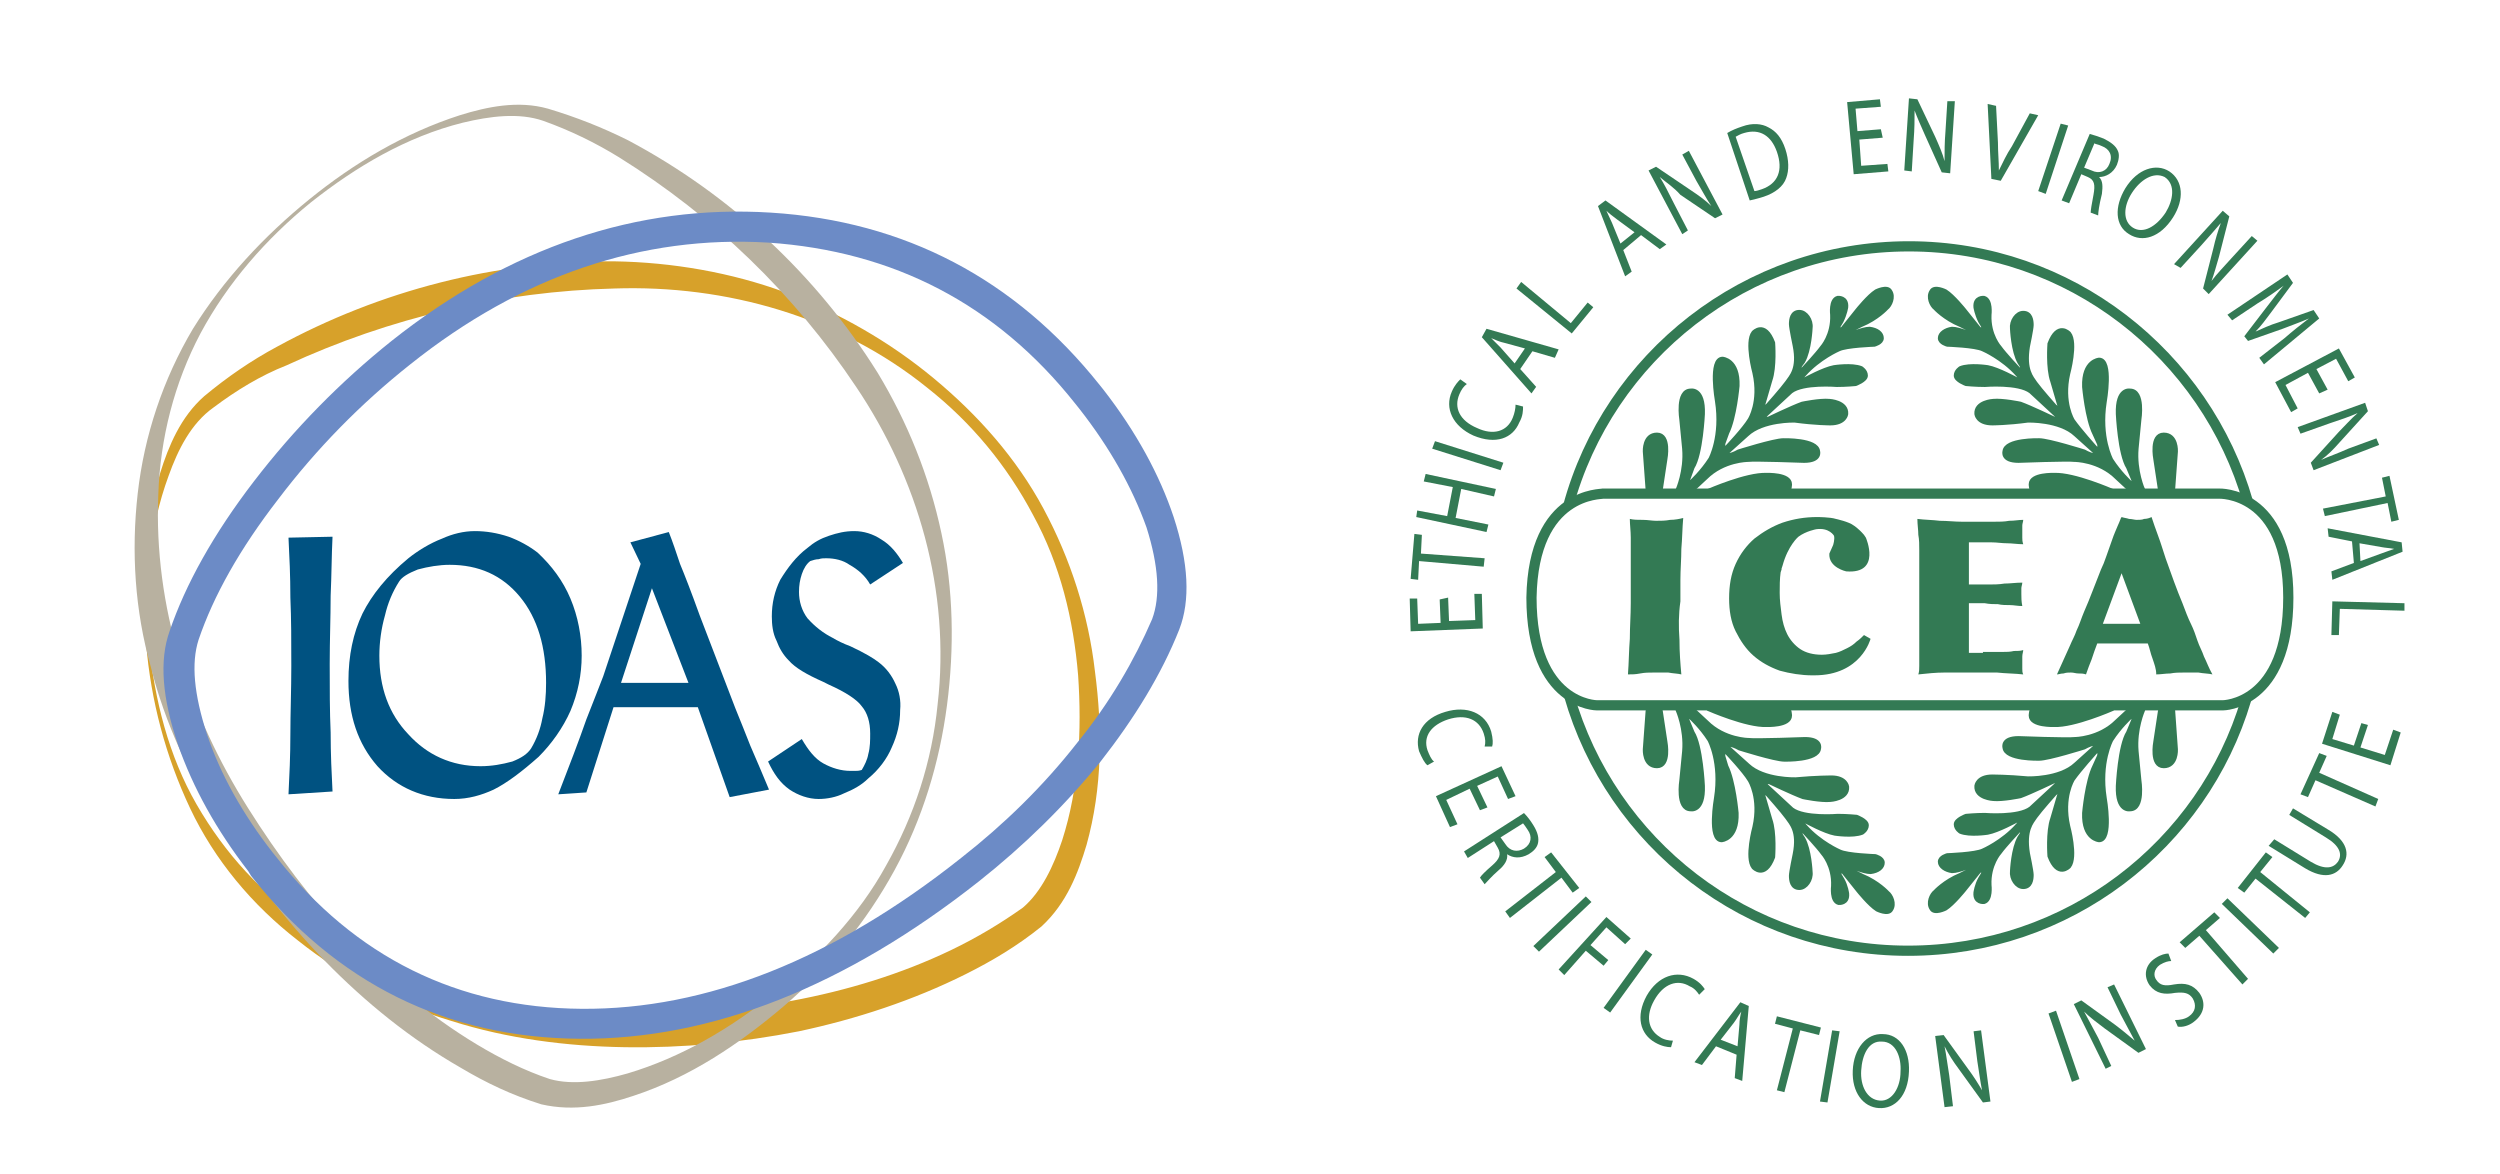
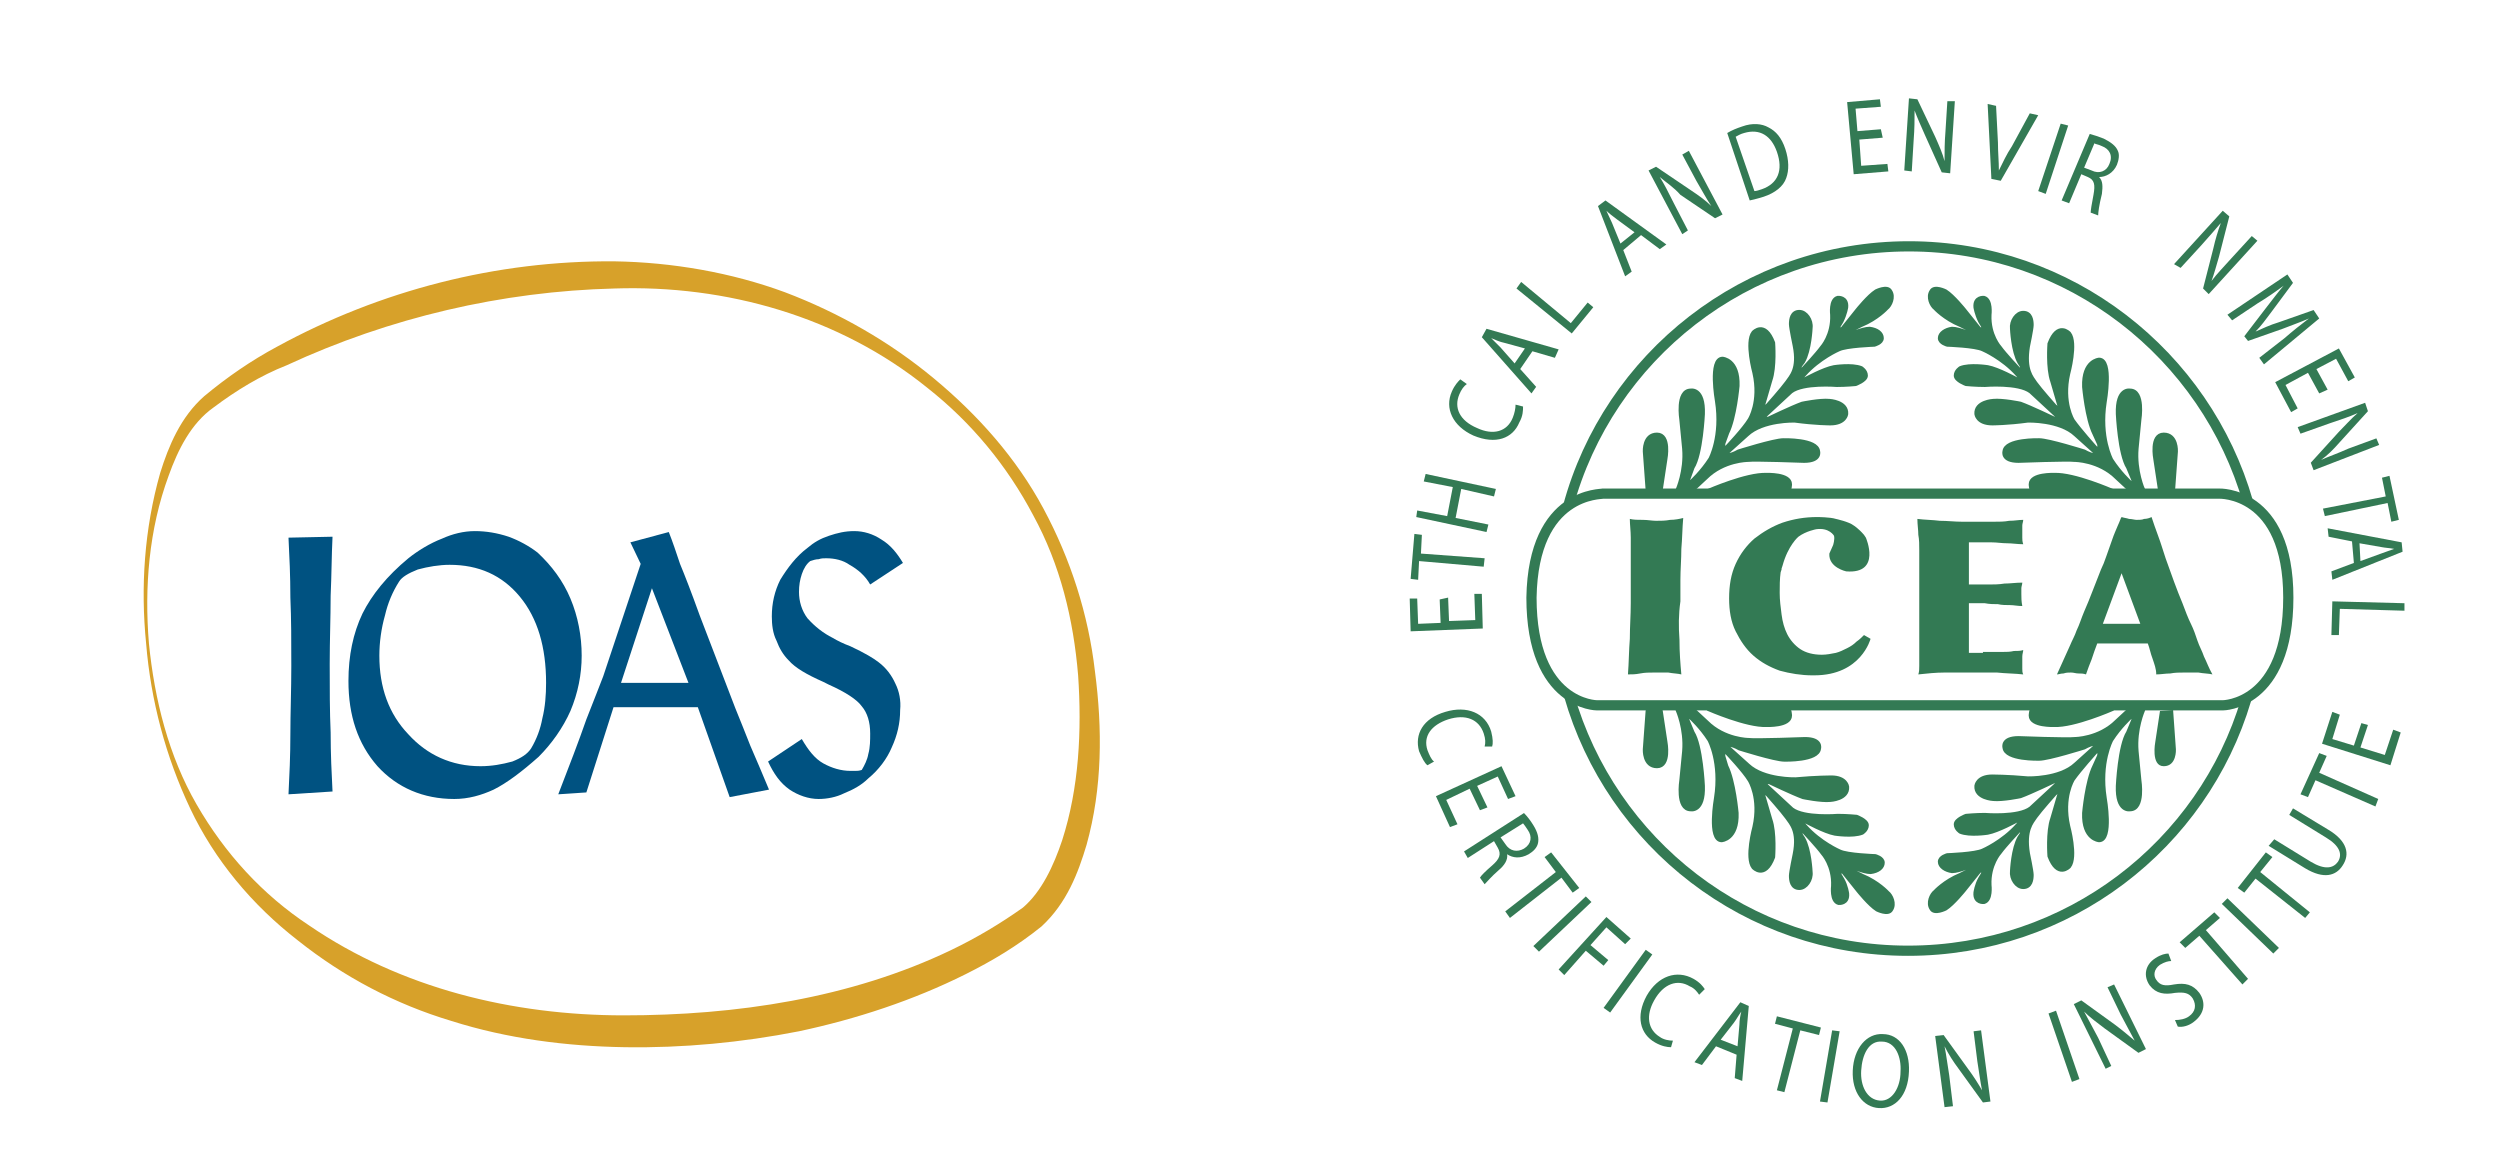
<svg xmlns="http://www.w3.org/2000/svg" version="1.1" id="Livello_1" x="0px" y="0px" viewBox="0 0 26.69 12.53" style="enable-background:new 0 0 26.69 12.53;" xml:space="preserve">
  <style type="text/css">
	.st0{fill:none;stroke:#337A54;stroke-width:0.192;}
	.st1{fill:none;stroke:#337A54;stroke-width:0.192;stroke-linecap:round;stroke-linejoin:round;}
	.st2{fill:#337A54;}
	.st3{fill:none;stroke:#337A54;stroke-width:0.076;}
	.st4{fill:none;stroke:#337A54;stroke-width:0.076;stroke-linecap:round;stroke-linejoin:round;}
	.st5{fill:#D7A12A;}
	.st6{fill:#B8B1A0;}
	.st7{fill:#6C8BC6;}
	.st8{fill:#005281;}
	.st9{fill:none;stroke:#337A54;stroke-width:0.187;}
	.st10{fill:none;stroke:#337A54;stroke-width:0.187;stroke-linecap:round;stroke-linejoin:round;}
	.st11{fill:none;stroke:#337A54;stroke-width:0.074;}
	.st12{fill:none;stroke:#337A54;stroke-width:0.074;stroke-linecap:round;stroke-linejoin:round;}
	.st13{fill:none;stroke:#337A54;stroke-width:0.103;}
	.st14{fill:none;stroke:#337A54;stroke-width:0.103;stroke-linecap:round;stroke-linejoin:round;}
	.st15{fill:none;stroke:#337A54;stroke-width:0.041;}
	.st16{fill:none;stroke:#337A54;stroke-width:0.041;stroke-linecap:round;stroke-linejoin:round;}
	.st17{fill:none;stroke:#337A54;stroke-width:0.109;}
	.st18{fill:none;stroke:#337A54;stroke-width:0.109;stroke-linecap:round;stroke-linejoin:round;}
	.st19{fill:none;stroke:#337A54;stroke-width:0.043;}
	.st20{fill:none;stroke:#337A54;stroke-width:0.043;stroke-linecap:round;stroke-linejoin:round;}
</style>
  <path class="st17" d="M16.74,5.41c0.43-1.6,1.9-2.78,3.64-2.78c1.72,0,3.17,1.16,3.62,2.73 M23.98,7.47  c-0.46,1.55-1.9,2.68-3.61,2.68c-1.72,0-3.17-1.15-3.62-2.73" />
  <path class="st18" d="M17.11,5.27h6.58l0,0c0,0,0.74-0.03,0.74,1.11c0,1.15-0.7,1.15-0.7,1.15l-0.05,0l0,0h-3.27l-0.05,0h-3.27l0,0  l-0.04,0c0,0-0.7,0-0.7-1.15C16.37,5.24,17.11,5.28,17.11,5.27L17.11,5.27z" />
  <path class="st2" d="M17.93,6.83c0,0.14,0.01,0.26,0.02,0.37c-0.04-0.01-0.09-0.01-0.14-0.02c-0.05,0-0.1,0-0.15,0  c-0.05,0-0.1,0-0.15,0.01c-0.05,0.01-0.09,0.01-0.13,0.01c0.01-0.13,0.01-0.26,0.02-0.38c0-0.13,0.01-0.25,0.01-0.38  c0-0.03,0-0.07,0-0.12c0-0.05,0-0.09,0-0.14c0-0.05,0-0.1,0-0.14c0-0.05,0-0.08,0-0.12c0-0.05,0-0.12,0-0.18  c0-0.07-0.01-0.14-0.01-0.2c0.04,0.01,0.09,0.01,0.14,0.01c0.05,0,0.1,0.01,0.14,0.01c0.05,0,0.1,0,0.15-0.01  c0.05,0,0.1-0.01,0.14-0.02c-0.01,0.11-0.01,0.22-0.02,0.33c0,0.11-0.01,0.22-0.01,0.33v0.23C17.92,6.56,17.92,6.69,17.93,6.83" />
  <path class="st2" d="M19.35,7.21c-0.12,0-0.24-0.02-0.35-0.05C18.89,7.12,18.8,7.07,18.72,7c-0.08-0.07-0.14-0.16-0.19-0.26  c-0.05-0.1-0.07-0.22-0.07-0.35c0-0.14,0.02-0.26,0.07-0.37c0.05-0.11,0.12-0.2,0.2-0.27c0.09-0.07,0.19-0.13,0.3-0.17  c0.12-0.04,0.24-0.06,0.37-0.06c0,0,0.14,0,0.2,0.02c0,0,0.14,0.03,0.19,0.07c0,0,0.05,0.03,0.11,0.1l0.02,0.03  c0,0,0.17,0.39-0.21,0.36c0,0-0.19-0.04-0.18-0.19l0.04-0.09c0,0,0.02-0.06,0.01-0.1c0,0-0.05-0.09-0.19-0.07  c0,0-0.11,0.02-0.19,0.08c0,0-0.11,0.09-0.17,0.31l-0.01,0.03l0,0.01l-0.01,0.03c-0.01,0.07-0.01,0.15-0.01,0.22  c0,0.08,0.01,0.15,0.02,0.23c0.01,0.08,0.03,0.15,0.06,0.21c0.03,0.06,0.08,0.12,0.14,0.16c0.06,0.04,0.14,0.06,0.23,0.06  c0.05,0,0.1-0.01,0.15-0.02c0.04-0.01,0.08-0.03,0.12-0.05c0.04-0.02,0.07-0.04,0.1-0.07c0.03-0.02,0.06-0.05,0.08-0.07l0.07,0.04  c0,0-0.1,0.39-0.6,0.39" />
  <path class="st2" d="M21.17,6.96c0.02,0,0.05,0,0.09,0c0.04,0,0.08,0,0.12,0c0.04,0,0.08,0,0.12-0.01c0.04,0,0.07,0,0.1-0.01  c0,0.02-0.01,0.04-0.01,0.07c0,0.02,0,0.04,0,0.07c0,0.02,0,0.04,0,0.06c0,0.02,0,0.04,0.01,0.06c-0.09-0.01-0.19-0.01-0.28-0.02  c-0.09,0-0.19,0-0.28,0c-0.09,0-0.19,0-0.28,0c-0.09,0-0.19,0.01-0.28,0.02c0.01-0.03,0.01-0.06,0.01-0.09c0-0.03,0-0.06,0-0.1  c0-0.04,0-0.09,0-0.15c0-0.06,0-0.13,0-0.22V6.39c0-0.12,0-0.22,0-0.3c0-0.08,0-0.15,0-0.21c0-0.06,0-0.12-0.01-0.17  c0-0.05-0.01-0.11-0.01-0.17c0.08,0.01,0.16,0.01,0.24,0.02c0.08,0,0.16,0.01,0.24,0.01c0.04,0,0.1,0,0.15,0c0.06,0,0.12,0,0.18,0  c0.06,0,0.12,0,0.17-0.01c0.06,0,0.1-0.01,0.15-0.01c0,0.02-0.01,0.04-0.01,0.06c0,0.02,0,0.04,0,0.06c0,0.02,0,0.04,0,0.07  c0,0.02,0,0.04,0.01,0.07c-0.06,0-0.12-0.01-0.17-0.01c-0.06,0-0.11-0.01-0.17-0.01h-0.24v0.45c0.02,0,0.05,0,0.08,0  c0.04,0,0.08,0,0.13,0c0.05,0,0.11,0,0.17-0.01c0.06,0,0.12-0.01,0.19-0.01c0,0.02-0.01,0.04-0.01,0.06c0,0.02,0,0.04,0,0.06  c0,0.04,0,0.08,0.01,0.13c-0.05,0-0.09-0.01-0.13-0.01c-0.04,0-0.09,0-0.13-0.01c-0.04,0-0.09,0-0.14-0.01c-0.05,0-0.1,0-0.17,0  v0.53H21.17" />
  <path class="st2" d="M22.27,7.2c-0.03-0.01-0.05-0.01-0.08-0.01c-0.03,0-0.05-0.01-0.08-0.01c-0.03,0-0.05,0-0.08,0.01  c-0.03,0-0.05,0.01-0.07,0.01l0.14-0.31c0.02-0.05,0.05-0.1,0.07-0.16c0.03-0.06,0.05-0.13,0.08-0.2c0.03-0.07,0.06-0.14,0.09-0.22  c0.03-0.08,0.06-0.15,0.09-0.23c0.02-0.04,0.04-0.09,0.06-0.15c0.02-0.06,0.04-0.11,0.06-0.17c0.02-0.06,0.04-0.1,0.06-0.15  c0.02-0.04,0.03-0.08,0.04-0.09c0.03,0.01,0.05,0.01,0.08,0.02c0.03,0,0.06,0.01,0.08,0.01c0.03,0,0.06,0,0.08-0.01  c0.03,0,0.06-0.01,0.08-0.02c0.02,0.06,0.04,0.12,0.07,0.2c0.03,0.08,0.05,0.15,0.08,0.24c0.03,0.08,0.06,0.17,0.09,0.25  c0.03,0.08,0.06,0.16,0.09,0.23c0.03,0.08,0.06,0.16,0.09,0.22c0.03,0.06,0.05,0.12,0.07,0.18c0.02,0.06,0.05,0.11,0.07,0.17  c0.03,0.06,0.05,0.12,0.09,0.19c-0.04-0.01-0.1-0.01-0.15-0.02c-0.06,0-0.11,0-0.15,0c-0.05,0-0.1,0-0.15,0.01  c-0.05,0-0.1,0.01-0.15,0.01C23.02,7.14,23,7.09,22.98,7.03c-0.02-0.05-0.03-0.11-0.05-0.16c-0.05,0-0.1,0-0.15,0  c-0.05,0-0.1,0-0.15,0c-0.04,0-0.08,0-0.12,0c-0.04,0-0.08,0-0.12,0c-0.02,0.05-0.04,0.11-0.06,0.17  C22.31,7.09,22.29,7.14,22.27,7.2 M22.45,6.66c0.02,0,0.03,0,0.05,0c0.02,0,0.03,0,0.05,0h0.2c0.02,0,0.03,0,0.05,0  c0.02,0,0.03,0,0.05,0l-0.2-0.54L22.45,6.66z" />
  <path class="st2" d="M23.06,5.23l-0.05-0.33c0,0-0.05-0.26,0.09-0.26c0.14,0,0.13,0.18,0.13,0.18L23.2,5.23L23.06,5.23" />
  <path class="st19" d="M23.06,5.23l-0.05-0.33c0,0-0.05-0.26,0.09-0.26c0.14,0,0.13,0.18,0.13,0.18L23.2,5.23L23.06,5.23z" />
  <path class="st2" d="M22.88,5.23c0,0-0.09-0.2-0.07-0.44l0.03-0.31c0,0,0.05-0.31-0.1-0.31c0,0-0.14-0.03-0.13,0.25  c0,0,0.02,0.43,0.11,0.57l0.05,0.12c0,0,0.04,0.09-0.03,0.04c0,0-0.11-0.1-0.2-0.24c0,0-0.13-0.24-0.07-0.62  c0,0,0.08-0.45-0.06-0.45c0,0-0.17,0.01-0.16,0.29c0,0,0.03,0.34,0.11,0.5l0.05,0.11c0,0,0.02,0.09-0.04,0.04  c0,0-0.17-0.19-0.24-0.29c0,0-0.12-0.19-0.05-0.5c0,0,0.09-0.33,0.01-0.43c0,0-0.12-0.13-0.21,0.11c0,0-0.02,0.26,0.03,0.4  l0.07,0.24c0,0,0.05,0.09-0.04,0.03c0,0-0.16-0.18-0.21-0.25c-0.04-0.06-0.12-0.14-0.08-0.39c0,0,0.04-0.19,0.04-0.23  c0-0.05-0.01-0.13-0.09-0.13c-0.07,0-0.13,0.09-0.12,0.17c0,0,0.01,0.24,0.08,0.36l0.02,0.03c0,0,0.04,0.08-0.03,0.04  c0,0-0.15-0.16-0.2-0.23c0,0-0.12-0.13-0.11-0.35c0,0,0.02-0.16-0.06-0.18c0,0-0.1-0.01-0.09,0.1c0,0,0.01,0.07,0.05,0.15l0.03,0.05  c0,0,0.02,0.06-0.04,0.03l-0.16-0.2c0,0-0.12-0.15-0.2-0.2c0,0-0.12-0.06-0.15,0c-0.04,0.06,0,0.15,0.04,0.18  c0,0,0.1,0.11,0.27,0.18l0.14,0.07c0,0,0.07,0.05,0,0.04c0,0-0.15-0.07-0.23-0.07c-0.07,0.01-0.13,0.05-0.13,0.1  c0,0.05,0.08,0.07,0.08,0.07s0.3,0.01,0.38,0.05c0,0,0.21,0.09,0.37,0.27c0,0,0.06,0.06-0.01,0.05c0,0-0.2-0.11-0.31-0.13  c0,0-0.19-0.03-0.29,0.01c0,0-0.05,0.03-0.05,0.08c0,0.05,0.11,0.09,0.11,0.09s0.1,0.01,0.2,0.01c0,0,0.36-0.03,0.49,0.07l0.27,0.25  c0,0,0.05,0.05-0.02,0.04c0,0-0.25-0.12-0.36-0.16c0,0-0.19-0.04-0.29-0.03c0,0-0.19,0.01-0.18,0.14c0,0,0.01,0.1,0.17,0.1  c0,0,0.16,0,0.38-0.03c0,0,0.34-0.01,0.51,0.15l0.2,0.18c0,0,0.04,0.05-0.01,0.04c-0.05-0.01-0.1-0.04-0.1-0.04  s-0.38-0.12-0.48-0.12c0,0-0.36-0.01-0.37,0.12c0,0-0.03,0.1,0.15,0.1c0,0,0.53-0.02,0.6-0.01c0,0,0.26,0,0.45,0.19l0.14,0.13  L22.88,5.23" />
  <path class="st19" d="M22.88,5.23c0,0-0.09-0.2-0.07-0.44l0.03-0.31c0,0,0.05-0.31-0.1-0.31c0,0-0.14-0.03-0.13,0.25  c0,0,0.02,0.43,0.11,0.57l0.05,0.12c0,0,0.04,0.09-0.03,0.04c0,0-0.11-0.1-0.2-0.24c0,0-0.13-0.24-0.07-0.62  c0,0,0.08-0.45-0.06-0.45c0,0-0.17,0.01-0.16,0.29c0,0,0.03,0.34,0.11,0.5l0.05,0.11c0,0,0.02,0.09-0.04,0.04  c0,0-0.17-0.19-0.24-0.29c0,0-0.12-0.19-0.05-0.5c0,0,0.09-0.33,0.01-0.43c0,0-0.12-0.13-0.21,0.11c0,0-0.02,0.26,0.03,0.4  l0.07,0.24c0,0,0.05,0.09-0.04,0.03c0,0-0.16-0.18-0.21-0.25c-0.04-0.06-0.12-0.14-0.08-0.39c0,0,0.04-0.19,0.04-0.23  c0-0.05-0.01-0.13-0.09-0.13c-0.07,0-0.13,0.09-0.12,0.17c0,0,0.01,0.24,0.08,0.36l0.02,0.03c0,0,0.04,0.08-0.03,0.04  c0,0-0.15-0.16-0.2-0.23c0,0-0.12-0.13-0.11-0.35c0,0,0.02-0.16-0.06-0.18c0,0-0.1-0.01-0.09,0.1c0,0,0.01,0.07,0.05,0.15l0.03,0.05  c0,0,0.02,0.06-0.04,0.03l-0.16-0.2c0,0-0.12-0.15-0.2-0.2c0,0-0.12-0.06-0.15,0c-0.04,0.06,0,0.15,0.04,0.18  c0,0,0.1,0.11,0.27,0.18l0.14,0.07c0,0,0.07,0.05,0,0.04c0,0-0.15-0.07-0.23-0.07c-0.07,0.01-0.13,0.05-0.13,0.1  c0,0.05,0.08,0.07,0.08,0.07s0.3,0.01,0.38,0.05c0,0,0.21,0.09,0.37,0.27c0,0,0.06,0.06-0.01,0.05c0,0-0.2-0.11-0.31-0.13  c0,0-0.19-0.03-0.29,0.01c0,0-0.05,0.03-0.05,0.08c0,0.05,0.11,0.09,0.11,0.09s0.1,0.01,0.2,0.01c0,0,0.36-0.03,0.49,0.07l0.27,0.25  c0,0,0.05,0.05-0.02,0.04c0,0-0.25-0.12-0.36-0.16c0,0-0.19-0.04-0.29-0.03c0,0-0.19,0.01-0.18,0.14c0,0,0.01,0.1,0.17,0.1  c0,0,0.16,0,0.38-0.03c0,0,0.34-0.01,0.51,0.15l0.2,0.18c0,0,0.04,0.05-0.01,0.04c-0.05-0.01-0.1-0.04-0.1-0.04  s-0.38-0.12-0.48-0.12c0,0-0.36-0.01-0.37,0.12c0,0-0.03,0.1,0.15,0.1c0,0,0.53-0.02,0.6-0.01c0,0,0.26,0,0.45,0.19l0.14,0.13  L22.88,5.23z" />
  <path class="st2" d="M22.55,5.24c0,0-0.41-0.18-0.62-0.17c0,0-0.25-0.01-0.25,0.1c0,0,0,0.07,0.03,0.08L22.55,5.24" />
  <path class="st20" d="M22.55,5.24c0,0-0.41-0.18-0.62-0.17c0,0-0.25-0.01-0.25,0.1c0,0,0,0.07,0.03,0.08L22.55,5.24z" />
  <path class="st2" d="M17.73,5.23l0.05-0.33c0,0,0.05-0.26-0.09-0.26c-0.14,0-0.13,0.18-0.13,0.18l0.03,0.41L17.73,5.23" />
  <path class="st20" d="M17.73,5.23l0.05-0.33c0,0,0.05-0.26-0.09-0.26c-0.14,0-0.13,0.18-0.13,0.18l0.03,0.41L17.73,5.23z" />
  <path class="st2" d="M17.91,5.23c0,0,0.09-0.2,0.07-0.44l-0.03-0.31c0,0-0.05-0.31,0.1-0.31c0,0,0.14-0.03,0.13,0.25  c0,0-0.02,0.43-0.11,0.57L18.03,5.1c0,0-0.04,0.09,0.03,0.04c0,0,0.11-0.1,0.2-0.24c0,0,0.13-0.24,0.07-0.62  c0,0-0.08-0.45,0.06-0.45c0,0,0.17,0.01,0.16,0.29c0,0-0.03,0.34-0.11,0.5L18.4,4.73c0,0-0.02,0.09,0.04,0.04  c0,0,0.18-0.19,0.24-0.29c0,0,0.12-0.19,0.05-0.5c0,0-0.09-0.33-0.01-0.43c0,0,0.12-0.13,0.21,0.11c0,0,0.02,0.26-0.03,0.4  L18.83,4.3c0,0-0.05,0.09,0.04,0.03c0,0,0.16-0.18,0.21-0.25c0.04-0.06,0.13-0.14,0.08-0.39c0,0-0.04-0.19-0.04-0.23  c0-0.05,0.01-0.13,0.09-0.13c0.07,0,0.13,0.09,0.12,0.17c0,0-0.01,0.24-0.08,0.36L19.22,3.9c0,0-0.04,0.08,0.03,0.04  c0,0,0.15-0.16,0.2-0.23c0,0,0.12-0.13,0.11-0.35c0,0-0.02-0.16,0.06-0.18c0,0,0.1-0.01,0.09,0.1c0,0-0.01,0.07-0.05,0.15  l-0.03,0.05c0,0-0.02,0.06,0.04,0.03l0.16-0.2c0,0,0.12-0.15,0.2-0.2c0,0,0.12-0.06,0.15,0c0.04,0.06,0,0.15-0.04,0.18  c0,0-0.1,0.11-0.27,0.18l-0.14,0.07c0,0-0.07,0.05,0,0.04c0,0,0.15-0.07,0.23-0.07c0.08,0.01,0.13,0.05,0.13,0.1  c0,0.05-0.08,0.07-0.08,0.07s-0.3,0.01-0.38,0.05c0,0-0.21,0.09-0.37,0.27c0,0-0.06,0.06,0.01,0.05c0,0,0.2-0.11,0.31-0.13  c0,0,0.19-0.03,0.29,0.01c0,0,0.05,0.03,0.05,0.08c0,0.05-0.11,0.09-0.11,0.09s-0.1,0.01-0.2,0.01c0,0-0.36-0.03-0.49,0.07  l-0.27,0.25c0,0-0.05,0.05,0.03,0.04c0,0,0.25-0.12,0.36-0.16c0,0,0.19-0.04,0.29-0.03c0,0,0.19,0.01,0.18,0.14  c0,0-0.01,0.1-0.17,0.1c0,0-0.16,0-0.38-0.03c0,0-0.34-0.01-0.51,0.15l-0.2,0.18c0,0-0.04,0.05,0.01,0.04  c0.05-0.01,0.1-0.04,0.1-0.04s0.38-0.12,0.48-0.12c0,0,0.36-0.01,0.37,0.12c0,0,0.03,0.1-0.15,0.1c0,0-0.53-0.02-0.6-0.01  c0,0-0.26,0-0.45,0.19l-0.14,0.13L17.91,5.23" />
  <path class="st20" d="M17.91,5.23c0,0,0.09-0.2,0.07-0.44l-0.03-0.31c0,0-0.05-0.31,0.1-0.31c0,0,0.14-0.03,0.13,0.25  c0,0-0.02,0.43-0.11,0.57L18.03,5.1c0,0-0.04,0.09,0.03,0.04c0,0,0.11-0.1,0.2-0.24c0,0,0.13-0.24,0.07-0.62  c0,0-0.08-0.45,0.06-0.45c0,0,0.17,0.01,0.16,0.29c0,0-0.03,0.34-0.11,0.5L18.4,4.73c0,0-0.02,0.09,0.04,0.04  c0,0,0.18-0.19,0.24-0.29c0,0,0.12-0.19,0.05-0.5c0,0-0.09-0.33-0.01-0.43c0,0,0.12-0.13,0.21,0.11c0,0,0.02,0.26-0.03,0.4  L18.83,4.3c0,0-0.05,0.09,0.04,0.03c0,0,0.16-0.18,0.21-0.25c0.04-0.06,0.13-0.14,0.08-0.39c0,0-0.04-0.19-0.04-0.23  c0-0.05,0.01-0.13,0.09-0.13c0.07,0,0.13,0.09,0.12,0.17c0,0-0.01,0.24-0.08,0.36L19.22,3.9c0,0-0.04,0.08,0.03,0.04  c0,0,0.15-0.16,0.2-0.23c0,0,0.12-0.13,0.11-0.35c0,0-0.02-0.16,0.06-0.18c0,0,0.1-0.01,0.09,0.1c0,0-0.01,0.07-0.05,0.15  l-0.03,0.05c0,0-0.02,0.06,0.04,0.03l0.16-0.2c0,0,0.12-0.15,0.2-0.2c0,0,0.12-0.06,0.15,0c0.04,0.06,0,0.15-0.04,0.18  c0,0-0.1,0.11-0.27,0.18l-0.14,0.07c0,0-0.07,0.05,0,0.04c0,0,0.15-0.07,0.23-0.07c0.08,0.01,0.13,0.05,0.13,0.1  c0,0.05-0.08,0.07-0.08,0.07s-0.3,0.01-0.38,0.05c0,0-0.21,0.09-0.37,0.27c0,0-0.06,0.06,0.01,0.05c0,0,0.2-0.11,0.31-0.13  c0,0,0.19-0.03,0.29,0.01c0,0,0.05,0.03,0.05,0.08c0,0.05-0.11,0.09-0.11,0.09s-0.1,0.01-0.2,0.01c0,0-0.36-0.03-0.49,0.07  l-0.27,0.25c0,0-0.05,0.05,0.03,0.04c0,0,0.25-0.12,0.36-0.16c0,0,0.19-0.04,0.29-0.03c0,0,0.19,0.01,0.18,0.14  c0,0-0.01,0.1-0.17,0.1c0,0-0.16,0-0.38-0.03c0,0-0.34-0.01-0.51,0.15l-0.2,0.18c0,0-0.04,0.05,0.01,0.04  c0.05-0.01,0.1-0.04,0.1-0.04s0.38-0.12,0.48-0.12c0,0,0.36-0.01,0.37,0.12c0,0,0.03,0.1-0.15,0.1c0,0-0.53-0.02-0.6-0.01  c0,0-0.26,0-0.45,0.19l-0.14,0.13L17.91,5.23z" />
  <path class="st2" d="M18.24,5.24c0,0,0.41-0.18,0.62-0.17c0,0,0.25-0.01,0.25,0.1c0,0,0,0.07-0.03,0.08L18.24,5.24" />
  <path class="st20" d="M18.24,5.24c0,0,0.41-0.18,0.62-0.17c0,0,0.25-0.01,0.25,0.1c0,0,0,0.07-0.03,0.08L18.24,5.24z" />
  <path class="st2" d="M23.06,7.59l-0.05,0.33c0,0-0.05,0.26,0.09,0.26c0.14,0,0.13-0.18,0.13-0.18L23.2,7.58L23.06,7.59" />
-   <path class="st20" d="M23.06,7.59l-0.05,0.33c0,0-0.05,0.26,0.09,0.26c0.14,0,0.13-0.18,0.13-0.18L23.2,7.58L23.06,7.59z" />
  <path class="st2" d="M22.88,7.58c0,0-0.09,0.2-0.07,0.44l0.03,0.31c0,0,0.05,0.31-0.1,0.31c0,0-0.14,0.03-0.13-0.25  c0,0,0.02-0.43,0.11-0.57l0.05-0.12c0,0,0.04-0.09-0.03-0.04c0,0-0.11,0.1-0.2,0.24c0,0-0.13,0.24-0.07,0.62  c0,0,0.08,0.45-0.06,0.45c0,0-0.17-0.01-0.16-0.29c0,0,0.03-0.34,0.11-0.5l0.05-0.11c0,0,0.02-0.09-0.04-0.04  c0,0-0.17,0.19-0.24,0.29c0,0-0.12,0.19-0.05,0.5c0,0,0.09,0.33,0.01,0.43c0,0-0.12,0.13-0.21-0.11c0,0-0.02-0.26,0.03-0.4  l0.07-0.24c0,0,0.05-0.09-0.04-0.03c0,0-0.16,0.18-0.21,0.25c-0.04,0.06-0.12,0.14-0.08,0.39c0,0,0.04,0.19,0.04,0.23  c0,0.05-0.01,0.13-0.09,0.13c-0.07,0-0.13-0.09-0.12-0.17c0,0,0.01-0.24,0.08-0.36l0.02-0.03c0,0,0.04-0.08-0.03-0.04  c0,0-0.15,0.16-0.2,0.23c0,0-0.12,0.13-0.11,0.35c0,0,0.02,0.16-0.06,0.18c0,0-0.1,0.01-0.09-0.1c0,0,0.01-0.08,0.05-0.15l0.03-0.05  c0,0,0.02-0.06-0.04-0.03l-0.16,0.2c0,0-0.12,0.15-0.2,0.2c0,0-0.12,0.06-0.15,0c-0.04-0.06,0-0.15,0.04-0.18  c0,0,0.1-0.11,0.27-0.18l0.14-0.07c0,0,0.07-0.05,0-0.04c0,0-0.15,0.07-0.23,0.07c-0.07-0.01-0.13-0.05-0.13-0.1  c0-0.05,0.08-0.07,0.08-0.07s0.3-0.01,0.38-0.05c0,0,0.21-0.09,0.37-0.27c0,0,0.06-0.06-0.01-0.05c0,0-0.2,0.11-0.31,0.13  c0,0-0.19,0.03-0.29-0.01c0,0-0.05-0.03-0.05-0.08c0-0.05,0.11-0.09,0.11-0.09s0.1-0.01,0.2-0.01c0,0,0.36,0.03,0.49-0.07l0.27-0.25  c0,0,0.05-0.05-0.02-0.04c0,0-0.25,0.12-0.36,0.16c0,0-0.19,0.04-0.29,0.03c0,0-0.19-0.01-0.18-0.14c0,0,0.01-0.1,0.17-0.1  c0,0,0.16,0,0.38,0.02c0,0,0.34,0.01,0.51-0.15l0.2-0.18c0,0,0.04-0.05-0.01-0.04c-0.05,0.01-0.1,0.04-0.1,0.04  s-0.38,0.12-0.48,0.12c0,0-0.36,0.01-0.37-0.12c0,0-0.03-0.1,0.15-0.1c0,0,0.53,0.02,0.6,0.01c0,0,0.26,0,0.45-0.19l0.14-0.13  L22.88,7.58" />
  <path class="st20" d="M22.88,7.58c0,0-0.09,0.2-0.07,0.44l0.03,0.31c0,0,0.05,0.31-0.1,0.31c0,0-0.14,0.03-0.13-0.25  c0,0,0.02-0.43,0.11-0.57l0.05-0.12c0,0,0.04-0.09-0.03-0.04c0,0-0.11,0.1-0.2,0.24c0,0-0.13,0.24-0.07,0.62  c0,0,0.08,0.45-0.06,0.45c0,0-0.17-0.01-0.16-0.29c0,0,0.03-0.34,0.11-0.5l0.05-0.11c0,0,0.02-0.09-0.04-0.04  c0,0-0.17,0.19-0.24,0.29c0,0-0.12,0.19-0.05,0.5c0,0,0.09,0.33,0.01,0.43c0,0-0.12,0.13-0.21-0.11c0,0-0.02-0.26,0.03-0.4  l0.07-0.24c0,0,0.05-0.09-0.04-0.03c0,0-0.16,0.18-0.21,0.25c-0.04,0.06-0.12,0.14-0.08,0.39c0,0,0.04,0.19,0.04,0.23  c0,0.05-0.01,0.13-0.09,0.13c-0.07,0-0.13-0.09-0.12-0.17c0,0,0.01-0.24,0.08-0.36l0.02-0.03c0,0,0.04-0.08-0.03-0.04  c0,0-0.15,0.16-0.2,0.23c0,0-0.12,0.13-0.11,0.35c0,0,0.02,0.16-0.06,0.18c0,0-0.1,0.01-0.09-0.1c0,0,0.01-0.08,0.05-0.15l0.03-0.05  c0,0,0.02-0.06-0.04-0.03l-0.16,0.2c0,0-0.12,0.15-0.2,0.2c0,0-0.12,0.06-0.15,0c-0.04-0.06,0-0.15,0.04-0.18  c0,0,0.1-0.11,0.27-0.18l0.14-0.07c0,0,0.07-0.05,0-0.04c0,0-0.15,0.07-0.23,0.07c-0.07-0.01-0.13-0.05-0.13-0.1  c0-0.05,0.08-0.07,0.08-0.07s0.3-0.01,0.38-0.05c0,0,0.21-0.09,0.37-0.27c0,0,0.06-0.06-0.01-0.05c0,0-0.2,0.11-0.31,0.13  c0,0-0.19,0.03-0.29-0.01c0,0-0.05-0.03-0.05-0.08c0-0.05,0.11-0.09,0.11-0.09s0.1-0.01,0.2-0.01c0,0,0.36,0.03,0.49-0.07l0.27-0.25  c0,0,0.05-0.05-0.02-0.04c0,0-0.25,0.12-0.36,0.16c0,0-0.19,0.04-0.29,0.03c0,0-0.19-0.01-0.18-0.14c0,0,0.01-0.1,0.17-0.1  c0,0,0.16,0,0.38,0.02c0,0,0.34,0.01,0.51-0.15l0.2-0.18c0,0,0.04-0.05-0.01-0.04c-0.05,0.01-0.1,0.04-0.1,0.04  s-0.38,0.12-0.48,0.12c0,0-0.36,0.01-0.37-0.12c0,0-0.03-0.1,0.15-0.1c0,0,0.53,0.02,0.6,0.01c0,0,0.26,0,0.45-0.19l0.14-0.13  L22.88,7.58z" />
  <path class="st2" d="M22.55,7.57c0,0-0.41,0.18-0.62,0.17c0,0-0.25,0.01-0.25-0.1c0,0,0-0.07,0.03-0.08L22.55,7.57" />
  <path class="st20" d="M22.55,7.57c0,0-0.41,0.18-0.62,0.17c0,0-0.25,0.01-0.25-0.1c0,0,0-0.07,0.03-0.08L22.55,7.57z" />
  <path class="st2" d="M17.73,7.59l0.05,0.33c0,0,0.05,0.26-0.09,0.26c-0.14,0-0.13-0.18-0.13-0.18l0.03-0.41L17.73,7.59" />
  <path class="st20" d="M17.73,7.59l0.05,0.33c0,0,0.05,0.26-0.09,0.26c-0.14,0-0.13-0.18-0.13-0.18l0.03-0.41L17.73,7.59z" />
  <path class="st2" d="M17.91,7.58c0,0,0.09,0.2,0.07,0.44l-0.03,0.31c0,0-0.05,0.31,0.1,0.31c0,0,0.14,0.03,0.13-0.25  c0,0-0.02-0.43-0.11-0.57l-0.05-0.12c0,0-0.04-0.09,0.03-0.04c0,0,0.11,0.1,0.2,0.24c0,0,0.13,0.24,0.07,0.62  c0,0-0.08,0.45,0.06,0.45c0,0,0.17-0.01,0.16-0.29c0,0-0.03-0.34-0.11-0.5L18.4,8.08c0,0-0.02-0.09,0.04-0.04  c0,0,0.18,0.19,0.24,0.29c0,0,0.12,0.19,0.05,0.5c0,0-0.09,0.33-0.01,0.43c0,0,0.12,0.13,0.21-0.11c0,0,0.02-0.26-0.03-0.4  l-0.07-0.24c0,0-0.05-0.09,0.04-0.03c0,0,0.16,0.18,0.21,0.25c0.04,0.06,0.13,0.14,0.08,0.39c0,0-0.04,0.19-0.04,0.23  c0,0.05,0.01,0.13,0.09,0.13c0.07,0,0.13-0.09,0.12-0.17c0,0-0.01-0.24-0.08-0.36l-0.02-0.03c0,0-0.04-0.08,0.03-0.04  c0,0,0.15,0.16,0.2,0.23c0,0,0.12,0.13,0.11,0.35c0,0-0.02,0.16,0.06,0.18c0,0,0.1,0.01,0.09-0.1c0,0-0.01-0.08-0.05-0.15  l-0.03-0.05c0,0-0.02-0.06,0.04-0.03l0.16,0.2c0,0,0.12,0.15,0.2,0.2c0,0,0.12,0.06,0.15,0c0.04-0.06,0-0.15-0.04-0.18  c0,0-0.1-0.11-0.27-0.18l-0.14-0.07c0,0-0.07-0.05,0-0.04c0,0,0.15,0.07,0.23,0.07c0.08-0.01,0.13-0.05,0.13-0.1  c0-0.05-0.08-0.07-0.08-0.07s-0.3-0.01-0.38-0.05c0,0-0.21-0.09-0.37-0.27c0,0-0.06-0.06,0.01-0.05c0,0,0.2,0.11,0.31,0.13  c0,0,0.19,0.03,0.29-0.01c0,0,0.05-0.03,0.05-0.08c0-0.05-0.11-0.09-0.11-0.09s-0.1-0.01-0.2-0.01c0,0-0.36,0.03-0.49-0.07  l-0.27-0.25c0,0-0.05-0.05,0.03-0.04c0,0,0.25,0.12,0.36,0.16c0,0,0.19,0.04,0.29,0.03c0,0,0.19-0.01,0.18-0.14  c0,0-0.01-0.1-0.17-0.1c0,0-0.16,0-0.38,0.02c0,0-0.34,0.01-0.51-0.15l-0.2-0.18c0,0-0.04-0.05,0.01-0.04  c0.05,0.01,0.1,0.04,0.1,0.04s0.38,0.12,0.48,0.12c0,0,0.36,0.01,0.37-0.12c0,0,0.03-0.1-0.15-0.1c0,0-0.53,0.02-0.6,0.01  c0,0-0.26,0-0.45-0.19l-0.14-0.13L17.91,7.58" />
  <path class="st20" d="M17.91,7.58c0,0,0.09,0.2,0.07,0.44l-0.03,0.31c0,0-0.05,0.31,0.1,0.31c0,0,0.14,0.03,0.13-0.25  c0,0-0.02-0.43-0.11-0.57l-0.05-0.12c0,0-0.04-0.09,0.03-0.04c0,0,0.11,0.1,0.2,0.24c0,0,0.13,0.24,0.07,0.62  c0,0-0.08,0.45,0.06,0.45c0,0,0.17-0.01,0.16-0.29c0,0-0.03-0.34-0.11-0.5L18.4,8.08c0,0-0.02-0.09,0.04-0.04  c0,0,0.18,0.19,0.24,0.29c0,0,0.12,0.19,0.05,0.5c0,0-0.09,0.33-0.01,0.43c0,0,0.12,0.13,0.21-0.11c0,0,0.02-0.26-0.03-0.4  l-0.07-0.24c0,0-0.05-0.09,0.04-0.03c0,0,0.16,0.18,0.21,0.25c0.04,0.06,0.13,0.14,0.08,0.39c0,0-0.04,0.19-0.04,0.23  c0,0.05,0.01,0.13,0.09,0.13c0.07,0,0.13-0.09,0.12-0.17c0,0-0.01-0.24-0.08-0.36l-0.02-0.03c0,0-0.04-0.08,0.03-0.04  c0,0,0.15,0.16,0.2,0.23c0,0,0.12,0.13,0.11,0.35c0,0-0.02,0.16,0.06,0.18c0,0,0.1,0.01,0.09-0.1c0,0-0.01-0.08-0.05-0.15  l-0.03-0.05c0,0-0.02-0.06,0.04-0.03l0.16,0.2c0,0,0.12,0.15,0.2,0.2c0,0,0.12,0.06,0.15,0c0.04-0.06,0-0.15-0.04-0.18  c0,0-0.1-0.11-0.27-0.18l-0.14-0.07c0,0-0.07-0.05,0-0.04c0,0,0.15,0.07,0.23,0.07c0.08-0.01,0.13-0.05,0.13-0.1  c0-0.05-0.08-0.07-0.08-0.07s-0.3-0.01-0.38-0.05c0,0-0.21-0.09-0.37-0.27c0,0-0.06-0.06,0.01-0.05c0,0,0.2,0.11,0.31,0.13  c0,0,0.19,0.03,0.29-0.01c0,0,0.05-0.03,0.05-0.08c0-0.05-0.11-0.09-0.11-0.09s-0.1-0.01-0.2-0.01c0,0-0.36,0.03-0.49-0.07  l-0.27-0.25c0,0-0.05-0.05,0.03-0.04c0,0,0.25,0.12,0.36,0.16c0,0,0.19,0.04,0.29,0.03c0,0,0.19-0.01,0.18-0.14  c0,0-0.01-0.1-0.17-0.1c0,0-0.16,0-0.38,0.02c0,0-0.34,0.01-0.51-0.15l-0.2-0.18c0,0-0.04-0.05,0.01-0.04  c0.05,0.01,0.1,0.04,0.1,0.04s0.38,0.12,0.48,0.12c0,0,0.36,0.01,0.37-0.12c0,0,0.03-0.1-0.15-0.1c0,0-0.53,0.02-0.6,0.01  c0,0-0.26,0-0.45-0.19l-0.14-0.13L17.91,7.58z" />
  <path class="st2" d="M18.24,7.57c0,0,0.41,0.18,0.62,0.17c0,0,0.25,0.01,0.25-0.1c0,0,0-0.07-0.03-0.08L18.24,7.57" />
  <path class="st20" d="M18.24,7.57c0,0,0.41,0.18,0.62,0.17c0,0,0.25,0.01,0.25-0.1c0,0,0-0.07-0.03-0.08L18.24,7.57z" />
  <g>
    <path class="st2" d="M15.46,6.38l0.01,0.25l0.28-0.01l-0.01-0.28l0.08,0l0.01,0.37l-0.77,0.03l-0.01-0.35l0.08,0l0.01,0.27   l0.24-0.01l-0.01-0.25L15.46,6.38z" />
  </g>
  <g>
    <path class="st2" d="M15.15,5.99l-0.01,0.2l-0.08-0.01l0.04-0.48l0.08,0.01l-0.01,0.2l0.68,0.05l-0.01,0.09L15.15,5.99z" />
  </g>
  <g>
    <path class="st2" d="M15.13,5.45l0.32,0.06l0.06-0.31L15.2,5.14l0.02-0.08l0.75,0.16l-0.02,0.08L15.6,5.22l-0.06,0.31l0.35,0.07   l-0.02,0.08l-0.75-0.16L15.13,5.45z" />
  </g>
  <g>
-     <path class="st2" d="M15.32,4.71l0.73,0.23l-0.03,0.08l-0.73-0.23L15.32,4.71z" />
-   </g>
+     </g>
  <g>
    <path class="st2" d="M16.26,4.34c0,0.04,0,0.1-0.04,0.17c-0.07,0.17-0.25,0.24-0.49,0.14c-0.22-0.1-0.31-0.29-0.23-0.47   c0.03-0.07,0.07-0.11,0.09-0.13l0.07,0.05c-0.03,0.02-0.06,0.06-0.08,0.11c-0.06,0.14,0,0.28,0.19,0.36   c0.17,0.08,0.32,0.04,0.38-0.11c0.02-0.05,0.03-0.1,0.03-0.14L16.26,4.34z" />
  </g>
  <g>
    <path class="st2" d="M16.23,3.94l0.17,0.19L16.35,4.2l-0.53-0.6l0.05-0.09l0.77,0.22L16.6,3.82l-0.24-0.07L16.23,3.94z M16.28,3.72   l-0.22-0.06c-0.05-0.01-0.09-0.03-0.14-0.05l0,0c0.03,0.03,0.07,0.07,0.1,0.1l0.15,0.17L16.28,3.72z" />
  </g>
  <g>
    <path class="st2" d="M16.19,3.08l0.05-0.07l0.53,0.44l0.18-0.22l0.06,0.05l-0.23,0.28L16.19,3.08z" />
  </g>
  <g>
    <path class="st2" d="M17.33,2.67l0.09,0.23l-0.07,0.05l-0.29-0.75l0.08-0.06l0.65,0.47l-0.07,0.05l-0.2-0.15L17.33,2.67z    M17.45,2.48l-0.19-0.14c-0.04-0.03-0.08-0.06-0.11-0.09l0,0c0.02,0.04,0.04,0.09,0.06,0.13L17.3,2.6L17.45,2.48z" />
  </g>
  <g>
    <path class="st2" d="M17.96,2.5L17.6,1.82l0.08-0.04l0.37,0.25c0.09,0.06,0.16,0.11,0.22,0.17l0,0c-0.06-0.09-0.1-0.17-0.16-0.27   l-0.15-0.28l0.07-0.04l0.36,0.68l-0.08,0.04l-0.37-0.25C17.87,2,17.79,1.95,17.72,1.89l0,0c0.05,0.08,0.09,0.16,0.15,0.28   l0.15,0.29L17.96,2.5z" />
  </g>
  <g>
    <path class="st2" d="M18.44,1.42c0.05-0.03,0.1-0.05,0.16-0.07c0.11-0.04,0.21-0.03,0.28,0.01c0.08,0.04,0.14,0.11,0.18,0.23   c0.04,0.12,0.04,0.23,0.01,0.31c-0.03,0.09-0.12,0.16-0.24,0.2c-0.06,0.02-0.11,0.03-0.15,0.04L18.44,1.42z M18.73,2.04   c0.02,0,0.05-0.01,0.08-0.02c0.17-0.06,0.23-0.2,0.16-0.4c-0.06-0.17-0.18-0.25-0.35-0.2c-0.04,0.01-0.07,0.03-0.09,0.04   L18.73,2.04z" />
  </g>
  <g>
    <path class="st2" d="M20.1,1.47l-0.25,0.02l0.02,0.28l0.28-0.02l0.01,0.08l-0.37,0.03l-0.07-0.77l0.35-0.03l0.01,0.08l-0.27,0.02   l0.02,0.24l0.25-0.02L20.1,1.47z" />
  </g>
  <g>
    <path class="st2" d="M20.33,1.82l0.05-0.77l0.09,0.01l0.19,0.4c0.04,0.09,0.08,0.18,0.1,0.26l0,0c0-0.1,0-0.2,0.01-0.32l0.02-0.32   l0.08,0l-0.05,0.77l-0.09-0.01l-0.18-0.4c-0.04-0.09-0.08-0.18-0.11-0.26l0,0c0,0.1,0,0.19-0.01,0.32l-0.02,0.33L20.33,1.82z" />
  </g>
  <g>
    <path class="st2" d="M21.26,1.91l-0.04-0.8l0.09,0.02l0.02,0.39c0,0.11,0.01,0.2,0.01,0.3l0,0c0.04-0.08,0.08-0.17,0.14-0.26   l0.19-0.35l0.09,0.02l-0.4,0.7L21.26,1.91z" />
  </g>
  <g>
    <path class="st2" d="M22.08,1.34l-0.24,0.73l-0.08-0.03L22,1.32L22.08,1.34z" />
  </g>
  <g>
    <path class="st2" d="M22.31,1.43c0.04,0.01,0.1,0.03,0.15,0.05c0.08,0.04,0.13,0.08,0.15,0.13c0.02,0.04,0.01,0.1-0.01,0.15   c-0.04,0.09-0.12,0.13-0.19,0.13l0,0c0.04,0.04,0.04,0.1,0.03,0.18C22.41,2.19,22.4,2.27,22.4,2.3l-0.08-0.03   c0-0.02,0.01-0.09,0.03-0.19c0.02-0.11,0.01-0.16-0.06-0.19l-0.07-0.03l-0.13,0.31l-0.08-0.03L22.31,1.43z M22.25,1.79l0.08,0.03   c0.08,0.04,0.16,0.01,0.19-0.07c0.04-0.09,0-0.16-0.08-0.19c-0.04-0.02-0.07-0.02-0.08-0.03L22.25,1.79z" />
  </g>
  <g>
-     <path class="st2" d="M23.2,2.32c-0.14,0.22-0.33,0.27-0.47,0.18c-0.15-0.09-0.16-0.29-0.04-0.49c0.13-0.21,0.33-0.27,0.47-0.18   C23.31,1.93,23.32,2.13,23.2,2.32z M22.76,2.06c-0.09,0.14-0.1,0.3,0.01,0.37c0.11,0.07,0.25-0.01,0.35-0.16   c0.08-0.13,0.11-0.3-0.01-0.38C22.99,1.83,22.85,1.92,22.76,2.06z" />
-   </g>
+     </g>
  <g>
    <path class="st2" d="M23.21,2.82l0.52-0.57l0.07,0.06l-0.11,0.43c-0.03,0.1-0.05,0.18-0.08,0.26l0,0c0.06-0.08,0.13-0.15,0.21-0.24   l0.22-0.24l0.06,0.05l-0.52,0.57l-0.06-0.06l0.11-0.43c0.02-0.09,0.05-0.19,0.08-0.27l0,0c-0.06,0.07-0.12,0.14-0.21,0.24   l-0.22,0.24L23.21,2.82z" />
  </g>
  <g>
    <path class="st2" d="M24.39,3.61c0.08-0.07,0.18-0.15,0.26-0.21l0,0c-0.09,0.04-0.18,0.07-0.28,0.11L24,3.64l-0.04-0.05l0.23-0.3   c0.07-0.09,0.13-0.17,0.19-0.24l0,0c-0.08,0.06-0.18,0.13-0.28,0.19l-0.27,0.18l-0.05-0.06l0.64-0.43l0.06,0.09l-0.23,0.31   c-0.06,0.08-0.11,0.15-0.17,0.21l0,0c0.07-0.03,0.15-0.07,0.25-0.1l0.37-0.13l0.06,0.09l-0.59,0.49l-0.05-0.07L24.39,3.61z" />
  </g>
  <g>
    <path class="st2" d="M24.76,4.2l-0.12-0.22l-0.24,0.13l0.13,0.25l-0.07,0.04l-0.17-0.32l0.68-0.36l0.17,0.31l-0.07,0.04l-0.13-0.24   l-0.21,0.11l0.12,0.22L24.76,4.2z" />
  </g>
  <g>
    <path class="st2" d="M24.53,4.56l0.72-0.26l0.03,0.09l-0.3,0.33c-0.07,0.08-0.13,0.14-0.2,0.19l0,0c0.09-0.04,0.18-0.07,0.29-0.12   l0.3-0.11l0.03,0.07L24.7,5.02l-0.03-0.08l0.3-0.33c0.07-0.07,0.13-0.14,0.2-0.2l0,0c-0.09,0.04-0.18,0.07-0.3,0.11l-0.31,0.11   L24.53,4.56z" />
  </g>
  <g>
    <path class="st2" d="M25.47,5.3L25.43,5.1l0.08-0.02l0.1,0.47l-0.08,0.02l-0.04-0.2l-0.67,0.14L24.8,5.43L25.47,5.3z" />
  </g>
  <g>
    <path class="st2" d="M25.11,5.78l-0.25-0.05l-0.01-0.09l0.79,0.15l0.01,0.1L24.9,6.19L24.89,6.1l0.24-0.09L25.11,5.78z M25.2,5.99   l0.22-0.08c0.05-0.02,0.09-0.03,0.14-0.05l0,0c-0.05-0.01-0.09-0.01-0.14-0.02l-0.23-0.04L25.2,5.99z" />
  </g>
  <g>
    <path class="st2" d="M25.67,6.44l0,0.08L24.98,6.5l-0.01,0.28l-0.08,0l0.01-0.36L25.67,6.44z" />
  </g>
  <g>
    <path class="st2" d="M15.24,8.17c-0.03-0.02-0.06-0.08-0.09-0.15c-0.05-0.18,0.04-0.35,0.28-0.42c0.23-0.07,0.43,0.01,0.49,0.21   c0.02,0.08,0.02,0.13,0.01,0.16l-0.08,0c0.01-0.04,0.01-0.08-0.01-0.14c-0.05-0.15-0.19-0.21-0.38-0.15   c-0.18,0.06-0.27,0.18-0.22,0.33c0.02,0.05,0.04,0.1,0.07,0.12L15.24,8.17z" />
  </g>
  <g>
    <path class="st2" d="M15.8,8.65l-0.11-0.23l-0.25,0.12l0.12,0.26l-0.08,0.03L15.33,8.5l0.7-0.32l0.15,0.32L16.1,8.53l-0.11-0.24   l-0.22,0.1l0.11,0.23L15.8,8.65z" />
  </g>
  <g>
    <path class="st2" d="M16.27,8.68c0.03,0.03,0.07,0.08,0.1,0.13c0.05,0.08,0.06,0.14,0.05,0.19c-0.01,0.05-0.05,0.09-0.1,0.12   c-0.09,0.05-0.17,0.04-0.23,0l0,0C16.1,9.18,16.06,9.24,16,9.29c-0.08,0.07-0.13,0.13-0.15,0.15l-0.05-0.07   c0.01-0.02,0.06-0.07,0.13-0.13c0.08-0.07,0.1-0.12,0.06-0.19l-0.04-0.07l-0.28,0.18l-0.04-0.07L16.27,8.68z M16.02,8.94l0.05,0.07   c0.05,0.08,0.13,0.09,0.2,0.05c0.08-0.05,0.09-0.13,0.04-0.2c-0.02-0.03-0.04-0.06-0.05-0.07L16.02,8.94z" />
  </g>
  <g>
    <path class="st2" d="M16.61,9.31l-0.12-0.16l0.07-0.05l0.3,0.38l-0.07,0.05l-0.12-0.16L16.12,9.8l-0.05-0.07L16.61,9.31z" />
  </g>
  <g>
    <path class="st2" d="M16.99,9.63l-0.56,0.53l-0.06-0.06l0.56-0.53L16.99,9.63z" />
  </g>
  <g>
    <path class="st2" d="M17.15,9.79l0.26,0.23l-0.06,0.06l-0.2-0.18l-0.17,0.19l0.19,0.16l-0.05,0.06l-0.19-0.16l-0.23,0.26   l-0.06-0.06L17.15,9.79z" />
  </g>
  <g>
    <path class="st2" d="M17.64,10.19l-0.45,0.62l-0.07-0.05l0.45-0.62L17.64,10.19z" />
  </g>
  <g>
    <path class="st2" d="M17.84,11.18c-0.04,0-0.1-0.01-0.17-0.05c-0.16-0.09-0.21-0.28-0.09-0.5c0.12-0.21,0.32-0.28,0.5-0.18   c0.07,0.04,0.1,0.08,0.12,0.11l-0.06,0.06c-0.02-0.03-0.05-0.07-0.1-0.09c-0.13-0.08-0.28-0.03-0.38,0.15   c-0.09,0.16-0.07,0.31,0.06,0.39c0.04,0.03,0.1,0.04,0.14,0.04L17.84,11.18z" />
  </g>
  <g>
    <path class="st2" d="M18.32,11.17l-0.15,0.2l-0.08-0.03l0.49-0.64l0.09,0.04l-0.07,0.8l-0.08-0.03l0.02-0.25L18.32,11.17z    M18.55,11.17l0.02-0.23c0-0.05,0.01-0.1,0.02-0.14l0,0c-0.03,0.04-0.05,0.08-0.08,0.12l-0.14,0.18L18.55,11.17z" />
  </g>
  <g>
    <path class="st2" d="M19.14,10.98l-0.19-0.05l0.02-0.08l0.47,0.12l-0.02,0.08L19.22,11l-0.17,0.66l-0.08-0.02L19.14,10.98z" />
  </g>
  <g>
    <path class="st2" d="M19.64,11.01l-0.13,0.76l-0.08-0.01l0.13-0.76L19.64,11.01z" />
  </g>
  <g>
    <path class="st2" d="M20.38,11.44c-0.01,0.26-0.15,0.4-0.32,0.39c-0.17-0.01-0.29-0.17-0.28-0.4c0.01-0.24,0.15-0.4,0.32-0.39   C20.28,11.04,20.39,11.21,20.38,11.44z M19.87,11.43c-0.01,0.16,0.06,0.31,0.2,0.32c0.13,0.01,0.22-0.14,0.22-0.31   c0.01-0.15-0.05-0.32-0.2-0.32C19.95,11.11,19.88,11.26,19.87,11.43z" />
  </g>
  <g>
    <path class="st2" d="M20.76,11.82l-0.1-0.76l0.09-0.01l0.26,0.36c0.06,0.08,0.11,0.16,0.15,0.23l0,0c-0.02-0.1-0.03-0.19-0.05-0.31   l-0.04-0.32L21.15,11l0.1,0.76l-0.08,0.01l-0.26-0.36c-0.06-0.08-0.11-0.16-0.15-0.24l0,0c0.02,0.1,0.03,0.19,0.05,0.31l0.04,0.33   L20.76,11.82z" />
  </g>
  <g>
    <path class="st2" d="M21.95,10.79l0.25,0.73l-0.08,0.03l-0.25-0.73L21.95,10.79z" />
  </g>
  <g>
    <path class="st2" d="M22.48,11.41l-0.34-0.69l0.08-0.04l0.36,0.26c0.08,0.06,0.15,0.12,0.21,0.17l0,0   c-0.05-0.09-0.09-0.17-0.15-0.28l-0.14-0.29l0.07-0.03l0.34,0.69l-0.08,0.04l-0.36-0.26c-0.08-0.06-0.16-0.12-0.22-0.18l0,0   c0.05,0.09,0.09,0.17,0.15,0.28l0.14,0.3L22.48,11.41z" />
  </g>
  <g>
    <path class="st2" d="M23.22,10.89c0.05,0,0.11-0.01,0.15-0.04c0.07-0.05,0.08-0.12,0.04-0.19c-0.04-0.06-0.09-0.07-0.19-0.06   c-0.11,0.02-0.2,0.01-0.27-0.08c-0.07-0.1-0.05-0.22,0.06-0.29c0.06-0.04,0.11-0.05,0.14-0.05l0.03,0.08   c-0.03,0-0.07,0.01-0.12,0.04c-0.07,0.05-0.07,0.12-0.04,0.16c0.04,0.06,0.09,0.07,0.19,0.05c0.12-0.02,0.2,0,0.27,0.09   c0.07,0.1,0.06,0.22-0.06,0.31c-0.05,0.04-0.12,0.06-0.17,0.05L23.22,10.89z" />
  </g>
  <g>
    <path class="st2" d="M23.48,9.99l-0.15,0.13l-0.06-0.06l0.37-0.32L23.7,9.8l-0.15,0.13L24,10.45l-0.06,0.06L23.48,9.99z" />
  </g>
  <g>
    <path class="st2" d="M23.78,9.59l0.55,0.53l-0.06,0.06l-0.55-0.53L23.78,9.59z" />
  </g>
  <g>
    <path class="st2" d="M24.08,9.38l-0.12,0.15l-0.07-0.05l0.3-0.38l0.07,0.05l-0.13,0.16l0.53,0.43L24.61,9.8L24.08,9.38z" />
  </g>
  <g>
    <path class="st2" d="M24.28,8.96l0.39,0.24c0.15,0.09,0.24,0.07,0.29,0c0.05-0.08,0.02-0.17-0.13-0.26l-0.39-0.24l0.04-0.07   l0.38,0.23c0.2,0.12,0.23,0.26,0.15,0.38c-0.07,0.11-0.2,0.15-0.4,0.03l-0.39-0.24L24.28,8.96z" />
  </g>
  <g>
    <path class="st2" d="M24.72,8.33l-0.08,0.18l-0.08-0.03l0.2-0.44l0.08,0.03l-0.08,0.18l0.63,0.28l-0.03,0.08L24.72,8.33z" />
  </g>
  <g>
    <path class="st2" d="M25.28,7.74l-0.08,0.24l0.26,0.08l0.09-0.27l0.08,0.03l-0.11,0.35l-0.73-0.23l0.11-0.34l0.08,0.03L24.9,7.89   l0.23,0.07l0.08-0.24L25.28,7.74z" />
  </g>
  <g>
    <path class="st5" d="M1.56,6.87c-0.06-0.6-0.02-1.22,0.15-1.82c0.09-0.29,0.22-0.6,0.47-0.82c0.24-0.2,0.5-0.38,0.78-0.53   c1.1-0.6,2.34-0.92,3.6-0.91c0.62,0.01,1.25,0.12,1.82,0.33C8.96,3.34,9.5,3.65,9.97,4.04c0.47,0.39,0.88,0.85,1.17,1.39   c0.29,0.54,0.48,1.13,0.55,1.74c0.08,0.61,0.08,1.24-0.09,1.85c-0.09,0.3-0.21,0.62-0.48,0.87c-0.26,0.21-0.53,0.37-0.81,0.51   c-0.56,0.28-1.17,0.48-1.78,0.61c-0.61,0.12-1.24,0.18-1.86,0.17c-0.62-0.01-1.25-0.09-1.85-0.28c-0.6-0.18-1.15-0.47-1.64-0.86   C2.69,9.66,2.29,9.18,2.03,8.63S1.61,7.48,1.56,6.87z M1.59,6.87c0.06,0.6,0.21,1.2,0.51,1.72c0.3,0.52,0.7,0.96,1.2,1.29   c0.98,0.67,2.17,0.96,3.36,0.96s2.42-0.18,3.5-0.7c0.27-0.13,0.52-0.28,0.76-0.45c0.2-0.17,0.33-0.45,0.42-0.72   c0.18-0.56,0.21-1.17,0.17-1.76c-0.05-0.6-0.19-1.18-0.48-1.71c-0.28-0.53-0.66-0.99-1.13-1.36c-0.94-0.76-2.15-1.1-3.34-1.06   c-1.2,0.03-2.4,0.31-3.5,0.82C2.78,4.01,2.52,4.17,2.28,4.35C2.04,4.52,1.9,4.8,1.8,5.08C1.59,5.65,1.54,6.27,1.59,6.87L1.59,6.87z   " />
-     <path class="st6" d="M3.3,2.13c0.48-0.39,1.02-0.71,1.61-0.9c0.29-0.09,0.62-0.16,0.94-0.07c0.3,0.09,0.58,0.2,0.86,0.34   C7.8,2.08,8.72,2.94,9.37,3.98c0.32,0.53,0.55,1.1,0.68,1.71c0.13,0.6,0.14,1.23,0.06,1.84c-0.08,0.61-0.26,1.21-0.56,1.76   c-0.3,0.55-0.7,1.04-1.18,1.45C7.9,11.14,7.37,11.5,6.76,11.7c-0.3,0.1-0.63,0.17-0.98,0.09c-0.32-0.1-0.59-0.23-0.86-0.39   c-0.54-0.31-1.02-0.7-1.45-1.14c-0.43-0.44-0.8-0.93-1.12-1.45C2.03,8.29,1.76,7.72,1.61,7.12C1.44,6.52,1.4,5.89,1.47,5.27   c0.07-0.62,0.27-1.22,0.59-1.76C2.39,2.98,2.82,2.52,3.3,2.13z M3.32,2.16c-0.48,0.39-0.89,0.86-1.18,1.4   C1.86,4.09,1.71,4.68,1.69,5.28c-0.05,1.2,0.33,2.35,0.96,3.35s1.43,1.91,2.44,2.52c0.25,0.15,0.51,0.28,0.78,0.37   c0.25,0.07,0.55,0.02,0.83-0.06c0.57-0.17,1.1-0.48,1.57-0.86c0.47-0.38,0.9-0.83,1.19-1.36c0.3-0.53,0.49-1.11,0.55-1.72   c0.14-1.21-0.21-2.41-0.87-3.39C8.48,3.14,7.62,2.31,6.61,1.68C6.35,1.52,6.08,1.39,5.8,1.29C5.54,1.2,5.23,1.24,4.94,1.31   C4.34,1.46,3.8,1.78,3.32,2.16L3.32,2.16z" />
-     <path class="st7" d="M2.65,9.3C2.31,8.86,2.06,8.41,1.9,7.95c-0.17-0.5-0.2-0.9-0.09-1.21c0.17-0.5,0.47-1.04,0.9-1.6   c0.43-0.56,0.92-1.06,1.47-1.5c1.26-1,2.62-1.46,4.05-1.37c1.43,0.09,2.61,0.71,3.51,1.84l0.04,0.05c0.35,0.45,0.6,0.91,0.75,1.36   c0.16,0.49,0.18,0.89,0.06,1.2c-0.19,0.48-0.48,0.95-0.84,1.41c-0.38,0.47-0.82,0.9-1.3,1.28c-1.42,1.12-2.85,1.69-4.26,1.68   c-1.42-0.01-2.6-0.59-3.51-1.74L2.65,9.3z M11.52,4.36l-0.04-0.05c-0.84-1.06-1.94-1.63-3.28-1.72c-1.34-0.08-2.63,0.35-3.82,1.3   c-0.53,0.42-1,0.9-1.41,1.44C2.56,5.86,2.28,6.36,2.12,6.83C2.04,7.08,2.07,7.41,2.21,7.84c0.14,0.42,0.38,0.85,0.7,1.26l0.04,0.05   c0.84,1.07,1.94,1.61,3.26,1.62c1.33,0.01,2.69-0.53,4.05-1.61c0.46-0.36,0.88-0.77,1.24-1.23c0.35-0.43,0.61-0.88,0.8-1.32   c0.09-0.24,0.07-0.57-0.06-0.98C12.09,5.21,11.85,4.78,11.52,4.36L11.52,4.36z" />
    <path class="st8" d="M3.55,5.73c-0.01,0.2-0.01,0.41-0.02,0.63c0,0.23-0.01,0.47-0.01,0.73c0,0.26,0,0.51,0.01,0.73   c0,0.23,0.01,0.44,0.02,0.63L3.08,8.48c0.01-0.2,0.02-0.41,0.02-0.64c0-0.23,0.01-0.47,0.01-0.73c0-0.26,0-0.5-0.01-0.73   c0-0.23-0.01-0.44-0.02-0.64L3.55,5.73z" />
    <path class="st8" d="M4.85,8.53c-0.33,0-0.61-0.12-0.82-0.35C3.82,7.94,3.72,7.64,3.72,7.27c0-0.27,0.05-0.51,0.15-0.72   c0.1-0.2,0.26-0.4,0.49-0.59C4.46,5.88,4.59,5.8,4.72,5.75C4.83,5.7,4.95,5.67,5.07,5.67c0.12,0,0.24,0.02,0.36,0.06   c0.11,0.04,0.22,0.1,0.31,0.17C5.89,6.04,6.01,6.2,6.09,6.39C6.17,6.58,6.21,6.79,6.21,7c0,0.2-0.04,0.4-0.12,0.59   c-0.08,0.18-0.2,0.35-0.34,0.49C5.57,8.24,5.41,8.36,5.27,8.43C5.14,8.49,5,8.53,4.85,8.53z M5.13,8.18c0.12,0,0.23-0.02,0.34-0.05   c0.1-0.04,0.16-0.08,0.2-0.14c0.06-0.1,0.1-0.21,0.12-0.32c0.03-0.12,0.04-0.25,0.04-0.38c0-0.38-0.09-0.69-0.28-0.92   C5.36,6.14,5.11,6.03,4.8,6.03c-0.11,0-0.23,0.02-0.34,0.05c-0.1,0.04-0.17,0.08-0.2,0.13C4.19,6.32,4.14,6.44,4.11,6.57   C4.07,6.71,4.05,6.86,4.05,7c0,0.34,0.1,0.62,0.31,0.84C4.56,8.06,4.82,8.18,5.13,8.18z" />
    <path class="st8" d="M5.96,8.48c0.12-0.31,0.22-0.57,0.3-0.8C6.35,7.45,6.41,7.3,6.44,7.22l0.4-1.2L6.73,5.79l0.41-0.11   c0.04,0.1,0.08,0.22,0.12,0.34c0.05,0.12,0.12,0.3,0.21,0.55l0.38,0.99c0.05,0.12,0.1,0.25,0.16,0.4c0.06,0.14,0.13,0.3,0.2,0.47   L7.79,8.51L7.45,7.55h-0.9L6.26,8.46L5.96,8.48z M6.63,7.29h0.72L6.96,6.28L6.63,7.29z" />
    <path class="st8" d="M8.2,8.13l0.36-0.24C8.63,8.01,8.7,8.1,8.79,8.15C8.88,8.2,8.98,8.23,9.08,8.23c0.02,0,0.03,0,0.05,0   c0.02,0,0.04,0,0.07-0.01c0.03-0.05,0.06-0.11,0.07-0.17c0.02-0.07,0.02-0.15,0.02-0.22c0-0.12-0.03-0.22-0.09-0.29   C9.15,7.47,9.03,7.39,8.85,7.31L8.79,7.28C8.61,7.2,8.49,7.13,8.42,7.05c-0.06-0.06-0.1-0.13-0.13-0.21   C8.25,6.76,8.24,6.67,8.24,6.58c0-0.14,0.03-0.27,0.09-0.39C8.41,6.06,8.5,5.94,8.62,5.85c0.07-0.06,0.14-0.1,0.23-0.13   c0.09-0.03,0.17-0.05,0.27-0.05c0.1,0,0.2,0.03,0.29,0.09c0.1,0.06,0.17,0.15,0.23,0.25L9.29,6.24C9.24,6.15,9.16,6.08,9.07,6.03   C9,5.98,8.91,5.96,8.82,5.96c-0.03,0-0.05,0-0.08,0.01c-0.03,0-0.06,0.01-0.09,0.02C8.61,6.02,8.58,6.07,8.56,6.13   C8.54,6.19,8.53,6.25,8.53,6.32c0,0.1,0.03,0.2,0.09,0.28C8.7,6.69,8.79,6.76,8.89,6.81C8.94,6.84,9,6.87,9.08,6.9   c0.15,0.07,0.25,0.13,0.3,0.17C9.46,7.13,9.52,7.21,9.56,7.3C9.6,7.38,9.62,7.48,9.61,7.58c0,0.14-0.03,0.27-0.09,0.4   C9.47,8.1,9.38,8.22,9.27,8.31C9.2,8.38,9.11,8.43,9.01,8.47C8.93,8.51,8.83,8.53,8.74,8.53c-0.11,0-0.22-0.04-0.31-0.1   C8.33,8.36,8.26,8.26,8.2,8.13z" />
  </g>
</svg>